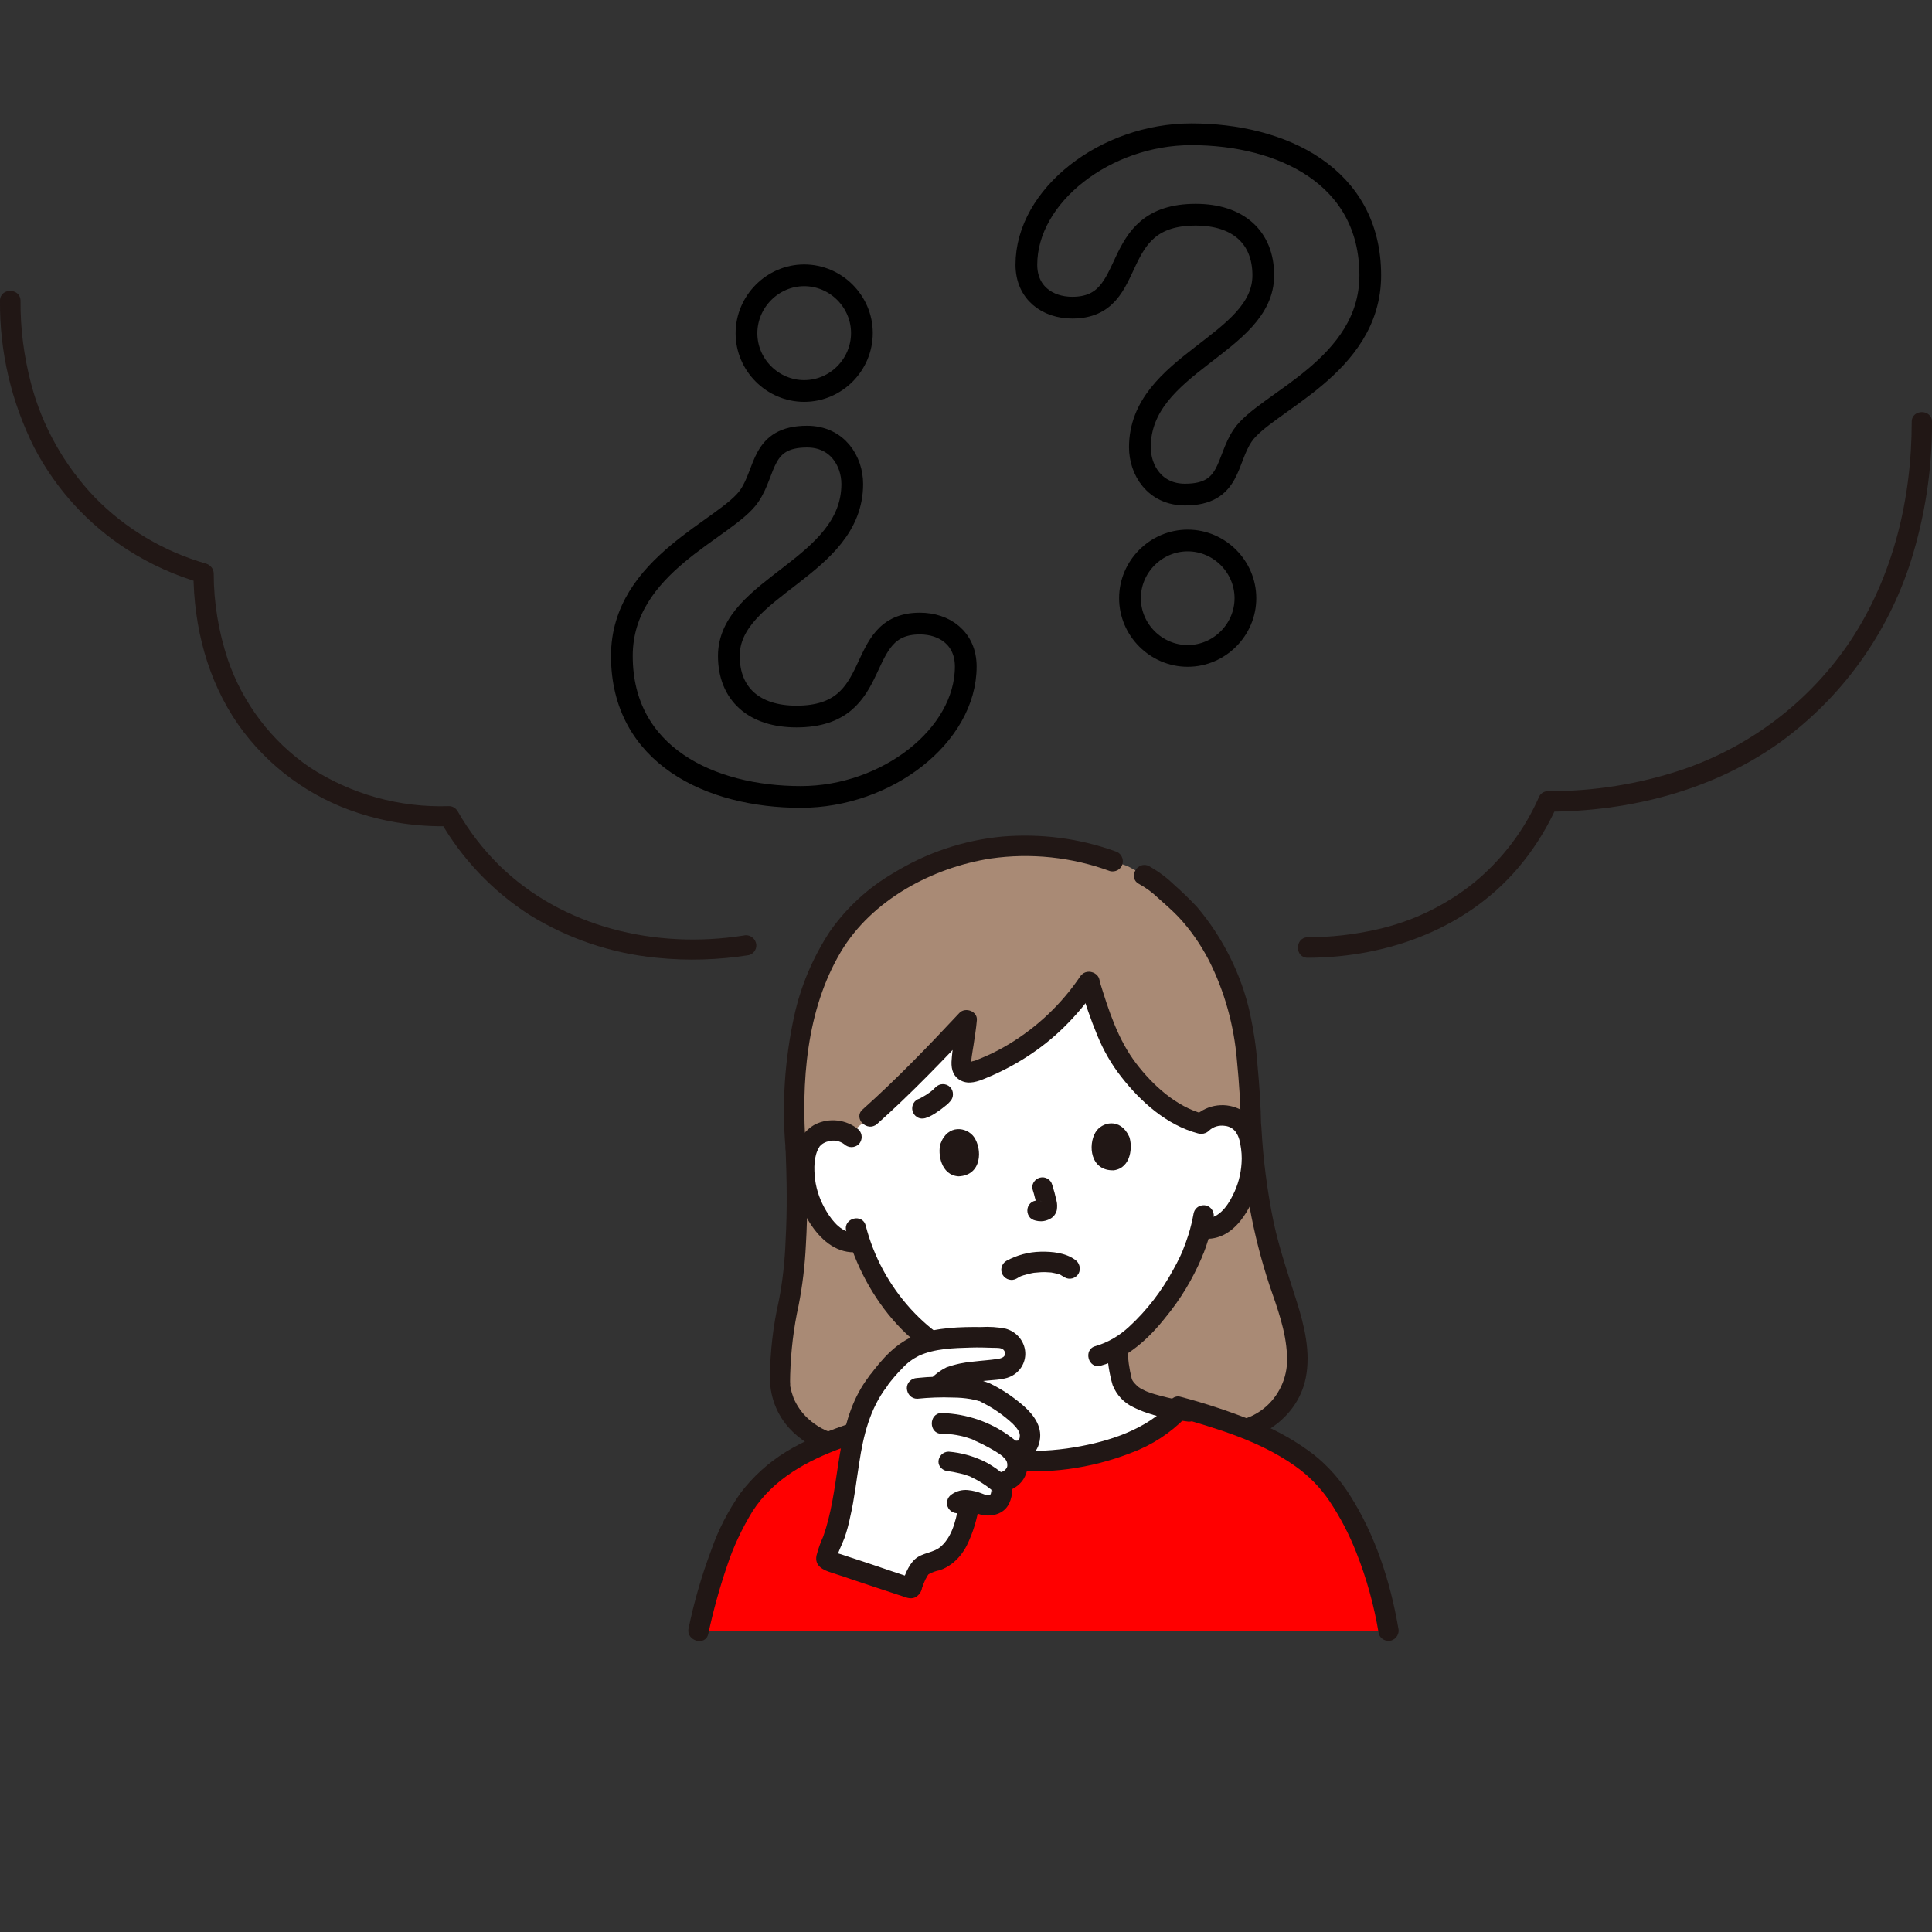
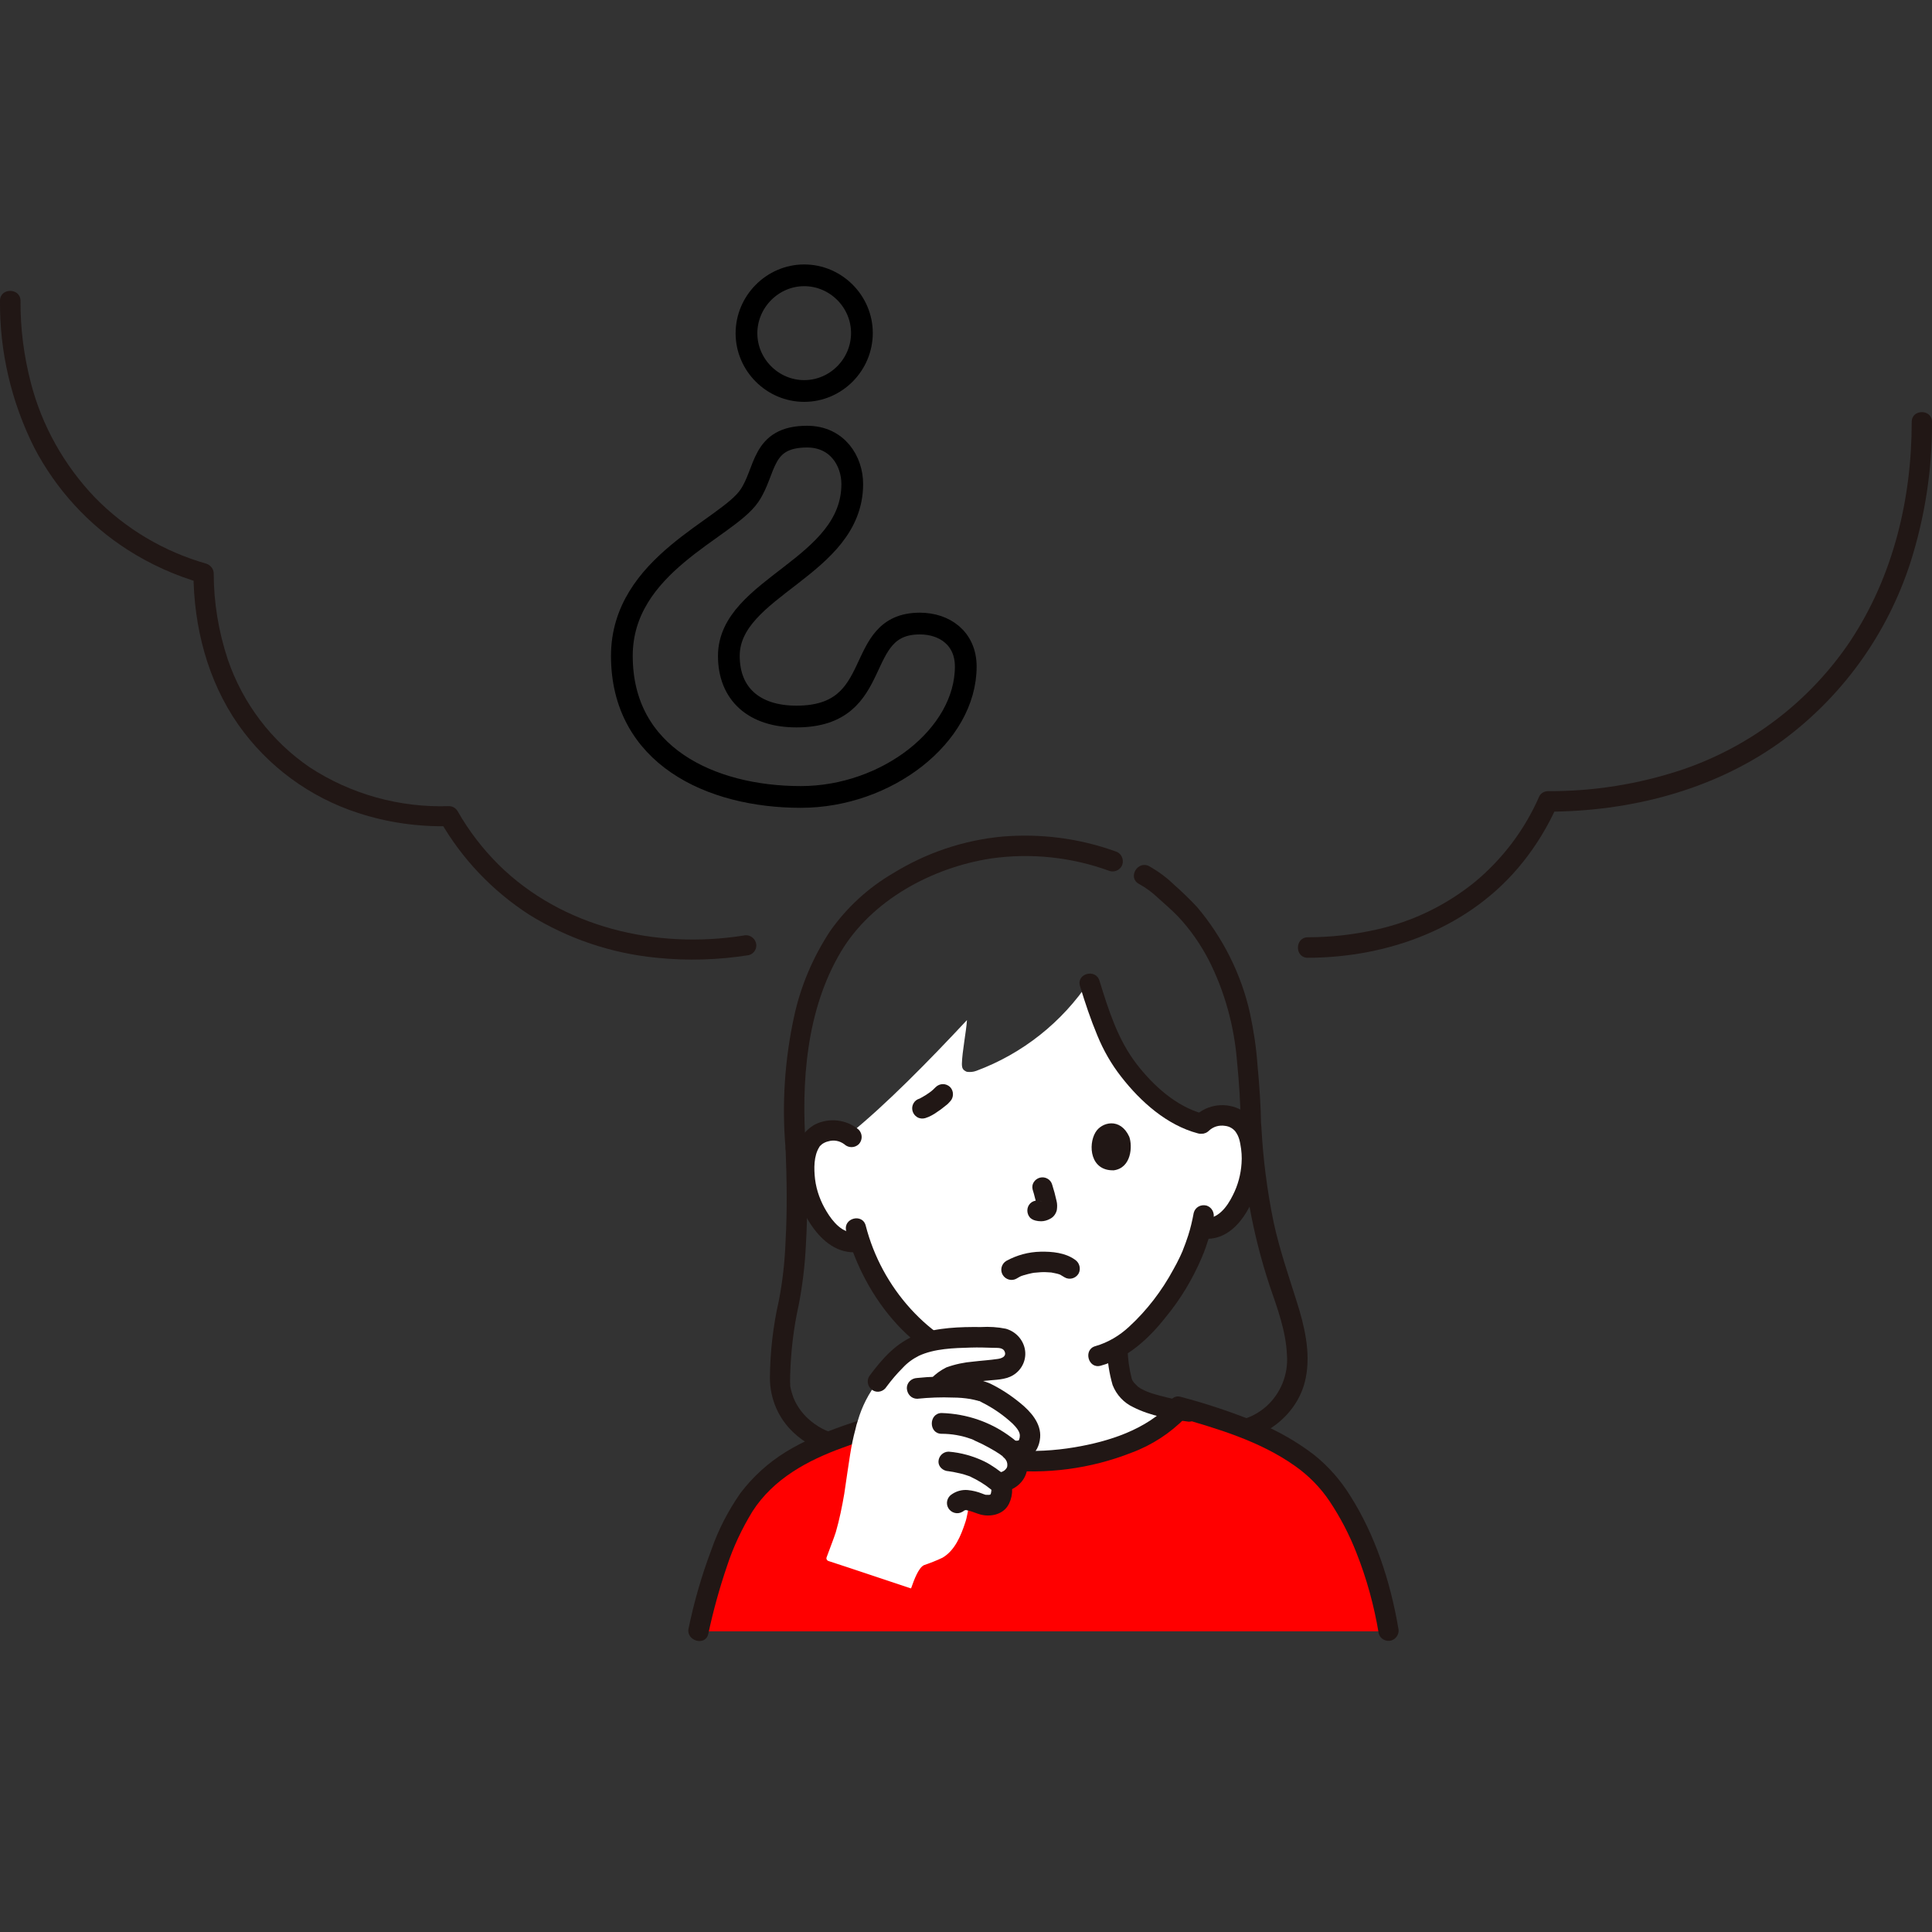
<svg xmlns="http://www.w3.org/2000/svg" version="1.1" id="Capa_1" x="0px" y="0px" viewBox="0 0 800 800" style="enable-background:new 0 0 800 800;" xml:space="preserve">
  <rect x="0" y="0" width="800" height="800" fill="#333333" stroke="none" />
  <style type="text/css">
	.st0{fill:#211715;}
	.st1{fill:#A98A75;}
	.st2{fill:#FFFFFF;}
	.st3{fill:#FF0000;}
	.st4{fill:none;stroke:#000000;stroke-width:9;stroke-miterlimit:10;}
</style>
  <path class="st0" d="M0,124.5c-0.2,21.1,4.7,42,14.2,60.9c9,17.2,22.3,31.8,38.7,42.3c9.4,6,19.6,10.6,30.3,13.7l-3.1-4.1  c0.1,22.1,5.8,44.5,18.6,62.8c12.1,17.2,29.5,30,49.5,36.5c12.2,4,24.9,5.8,37.7,5.5l-3.6-2.1c9,15.7,21.7,29,36.9,38.8  c16,9.9,34,16,52.8,17.8c12.7,1.3,25.5,0.9,38.1-1.1c2.2-0.6,3.6-2.9,2.9-5.2c-0.7-2.2-3-3.5-5.2-2.9c-36.1,5.7-75-3.3-101.4-29.4  c-6.6-6.6-12.3-14-16.9-22.1c-0.8-1.3-2.1-2.1-3.6-2.1c-20.4,0.7-40.6-4.9-57.7-16.1c-15.8-10.8-27.7-26.5-33.9-44.7  c-3.8-11.5-5.8-23.5-5.8-35.5c0-1.9-1.3-3.5-3.1-4.1c-17.5-5-33.4-14.4-46.1-27.4c-12.7-13.3-21.9-29.6-26.5-47.4  c-2.9-11.1-4.4-22.6-4.3-34.1C8.4,119.1,0,119.1,0,124.5z" />
  <path class="st0" d="M541.5,396.6c33.8-0.1,67.5-12.6,89-39.5c5.7-7.1,10.4-14.9,14.1-23.1l-3.6,2.1c33.7-0.1,67.8-8.7,95.5-28.3  c25.9-18.6,45-45,54.7-75.3c5.9-18.7,8.9-38.2,8.8-57.8c0-5.4-8.4-5.4-8.4,0c0,32-7.7,64.1-25.6,91c-16.8,24.9-41.3,43.5-69.7,53.1  c-17.8,5.9-36.5,8.9-55.3,8.8c-1.5,0-2.9,0.8-3.6,2.1c-6,13.8-15.2,26-26.8,35.6c-11.9,9.6-25.7,16.3-40.6,19.6  c-9.3,2.1-18.9,3.2-28.5,3.2C536.1,388.2,536.1,396.6,541.5,396.6z" />
-   <path class="st1" d="M360.3,598c-22,4.6-36.9-12.4-37.3-25.1c-0.1-10.7,1-21.3,3.2-31.8c3-12.7,4.6-34.9,3.3-65.5  c-3.4-45.1,7.1-78.3,25.1-97.1c10.8-11.3,35.7-27.1,64.2-28.3c14.2-0.8,28.5,1.3,41.8,6.2l6.4,2.3l6.5,3.5c5.6,3,7.7,5.7,13.6,10.9  c14.8,13.1,25.7,37.2,28.2,59.1c0.7,6.3,2.2,21.4,2.4,34.2c0.9,22,4.9,43.7,11.8,64.6c4.2,12.2,9.7,27.9,6.3,40.3  c-4.2,15.1-21.1,25.1-36.3,20.4L360.3,598z" />
  <path class="st2" d="M458.5,427.6c-2.6-6.3-5.3-14.4-7.4-21.3c-11.3,17-27.7,30-46.8,37.1c-1.3,0.5-2.7,0.6-4,0.4  c-1.5-0.7-2-1.3-2-3.3c0.1-5,1.8-13.3,2.1-18.1c-15.8,16.9-33.5,35-49,47.5c-2.1-1.4-4.6-2-7.2-1.8c-3.9,0-7.4,2.2-9.2,5.6  c-3,5.7-2.5,15.9-0.1,22.2c1.7,4.4,4.5,11.2,10.7,15.9c3,2.3,6.9,3.1,10.5,2.2c3.7,11.2,9.7,21.5,17.5,30.2  c5.8,6.8,12.9,12.3,20.8,16.3c0.2,4.2,0.2,8.4-0.1,12.6c-0.8,3.5-2.8,6.6-5.7,8.7c-4.5,2.7-11.1,4.4-16.6,6  c10.7,11.4,35.5,17.9,59,17c22.9-1,45.1-8,56.9-20.8c0,0,0.1-0.1,0.2-0.2c-6.3-1.1-14.2-3.1-18.2-5.7c-2.7-1.6-4.6-4.1-5.3-7.1  c-1-4.3-1.5-8.8-1.7-13.2c16.7-9.8,29.2-33.5,31.4-40.2c1.2-3,2.2-6,3-9.1l0.9,0.1c3.5,0.3,6.9-0.8,9.5-3.2  c5.8-5.2,8.1-12.1,9.4-16.7c1.9-6.4,1.7-16.7-1.8-22.1c-2.1-3.3-5.8-5.2-9.6-4.9c-3,0-6,1.2-8.1,3.4c-12.4-3.1-26.8-15.4-35.6-30.4  C460.6,432.5,459.4,430.1,458.5,427.6z" />
  <path class="st0" d="M513.7,466.6c1,22.4,5,44.5,12,65.7c3.2,9.3,6.8,18.9,7.2,28.8c0.6,8-2.6,15.9-8.5,21.2  c-6.4,5.7-15.2,7.8-23.4,5.4c-5.2-1.6-7.4,6.6-2.2,8.1c17.9,5.3,38.3-6.8,41.9-25.3c2.1-10.6-0.6-21.6-3.8-31.7  c-3.4-10.8-7.1-21.5-9.5-32.6c-2.7-13.1-4.4-26.3-5.1-39.7C521.8,461.2,513.4,461.2,513.7,466.6L513.7,466.6z" />
  <path class="st0" d="M471.6,366c2.9,1.6,5.5,3.5,7.9,5.8c2.8,2.5,5.7,5,8.3,7.7c5.1,5.4,9.3,11.5,12.7,18  c6.6,13,10.5,27.2,11.7,41.7c0.9,9.1,1.5,18.3,1.6,27.4c0.1,5.4,8.5,5.4,8.4,0c-0.1-8.5-0.7-17.1-1.5-25.6  c-0.5-7.2-1.6-14.4-3.1-21.4c-3.6-16.2-11.2-31.3-21.9-44c-3.1-3.3-6.3-6.4-9.7-9.4c-3-2.9-6.4-5.4-10.1-7.5  C471.1,356.1,466.8,363.4,471.6,366L471.6,366z" />
  <path class="st0" d="M461.8,352.5c-15-5.4-30.9-7.4-46.7-6.1c-16.1,1.5-31.5,6.7-45.3,15.2c-10.3,6-19.2,14.2-26.1,24  c-7.1,10.8-12.2,22.8-14.9,35.4c-3.9,18-5.1,36.4-3.5,54.7c0.1,2.3,1.9,4.2,4.2,4.2c2.3,0,4.2-1.9,4.2-4.2  c-2-27.4,0.1-57.4,14.5-81.6c12.7-21.3,37.6-34.8,62-38.6c16.6-2.4,33.6-0.6,49.4,5.2c2.2,0.6,4.6-0.7,5.2-2.9  C465.4,355.5,464.1,353.1,461.8,352.5L461.8,352.5z" />
  <path class="st0" d="M325.3,475.7c0.5,12.6,0.7,25.3,0,37.9c-0.3,8.4-1.2,16.8-2.8,25c-2.4,10.5-3.6,21.2-3.7,31.9  c0,8.6,3.5,16.9,9.9,22.8c8.8,8.2,21.1,11.5,32.8,8.9c2.2-0.6,3.5-2.9,2.9-5.2c-0.7-2.2-3-3.5-5.2-2.9c-8.7,1.9-17.8-0.5-24.4-6.5  c-2.7-2.4-4.8-5.4-6.2-8.7c-0.5-1.4-1-2.9-1.3-4.5c-0.2-1.3,0,0.8-0.1-0.5c0-0.3,0-0.5,0-0.8c-0.1-1.3,0-2.6,0-4  c0.3-9.6,1.4-19.2,3.5-28.6c1.6-8.2,2.6-16.6,3-25c0.8-13.2,0.6-26.5,0.1-39.8C333.5,470.3,325.1,470.2,325.3,475.7L325.3,475.7z" />
  <path class="st3" d="M289.3,675.4c4-19,10.9-39.8,19.2-52.4c14.4-21.7,38.6-27.2,63.1-35.5c10.5,11.7,35.6,18.3,59.3,17.5  c23.7-1,46.5-8.5,58-22c25.9,7.4,44.4,14.2,59,28.5c10.4,11.4,22.1,34.4,27.1,64H289.3z" />
  <path class="st0" d="M293.3,676.5c2-9.4,4.6-18.8,7.7-27.9c2.6-8,6.2-15.6,10.6-22.8c8.7-13.5,22.8-21.1,37.5-26.4  c8.9-3.3,18-6,27-9.1c2.2-0.7,3.5-3,2.9-5.2c-0.6-2.2-2.9-3.5-5.2-2.9c-16.3,5.7-33.6,9.9-48.4,19c-7.3,4.5-13.7,10.3-18.9,17.2  c-5,7.2-9.1,15.1-12,23.5c-4,10.6-7.1,21.4-9.4,32.5C284.1,679.5,292.2,681.8,293.3,676.5L293.3,676.5z" />
  <path class="st0" d="M486.8,586.6c17.1,4.9,34.7,10,49.4,20.4c5.7,4,10.6,9,14.4,14.7c4.4,6.6,8.1,13.7,11,21.1  c4.3,10.8,7.4,22.1,9.3,33.6c0.6,2.2,2.9,3.5,5.2,2.9c2.2-0.7,3.5-3,2.9-5.2c-3.3-19.2-9.5-38.4-20-54.9c-4-6.4-9-12.1-14.9-16.8  c-6.9-5.3-14.6-9.7-22.7-13.1c-10.6-4.3-21.4-8-32.5-10.9C483.8,577,481.6,585.2,486.8,586.6L486.8,586.6z" />
  <path class="st0" d="M355.6,467.8c-5.1-4.3-12.2-5.1-18.1-2.2c-4.3,2.4-7.3,6.6-8,11.5c-2,11.1,0.7,22.6,7.5,31.7  c4.8,6.4,11.3,10.9,19.6,9.5c2.2-0.6,3.5-2.9,2.9-5.2c-0.7-2.2-3-3.5-5.2-2.9c-5.3,0.9-9.6-4.5-12-8.5c-2.5-4.1-4.2-8.6-4.8-13.4  c-0.5-4.3-0.6-9.7,1.8-13.4c0.5-0.8-0.2,0.1,0.4-0.5c0.1-0.1,0.9-0.8,0.5-0.5c0.8-0.6,1.8-1.1,2.8-1.3c2.3-0.7,4.7-0.2,6.6,1.2  c1.7,1.6,4.3,1.6,6,0C357.2,472.1,357.2,469.5,355.6,467.8L355.6,467.8z" />
  <path class="st0" d="M500.6,468.2c1.8-1.7,4.2-2.4,6.7-2c1.8,0.2,3.3,1.1,4.4,2.5c-0.4-0.5-0.1-0.1,0.1,0.2c0.3,0.5,0.6,0.9,0.8,1.4  c0.5,1.1,0.8,2.3,1,3.5c0.5,2.6,0.7,5.3,0.5,7.9c-0.3,4.6-1.5,9.1-3.6,13.2c-2.4,4.9-6.3,10.2-12.3,9.6c-2.3,0-4.2,1.9-4.2,4.2  c0,2.3,1.9,4.2,4.2,4.2c13,1.2,20.3-12.9,23.2-23.5c1.5-5.8,1.6-11.8,0.4-17.6c-0.7-4.9-3.4-9.2-7.5-12c-6.3-3.6-14.3-2.7-19.6,2.4  C490.7,466,496.7,472,500.6,468.2L500.6,468.2z" />
  <path class="st0" d="M494.3,502.2c-0.6,3.2-1.3,6.3-2.3,9.4c-0.8,2.4-1.4,4.1-2.1,5.8c-0.1,0.3-0.2,0.5-0.3,0.8  c-0.3,0.8,0,0.1-0.1,0.2c-0.3,0.8-0.7,1.5-1,2.2c-0.8,1.7-1.7,3.4-2.6,5c-4.8,8.9-11,17-18.4,23.8c-4,3.7-8.7,6.5-13.9,8  c-5.2,1.4-3,9.6,2.2,8.1c11-3,20-11.3,26.9-20.1c6.1-7.4,11.1-15.7,14.9-24.6c0.2-0.6,0.5-1.2,0.7-1.8c-0.4,1.2,0.5-1.1,0.6-1.5  c0.3-0.7,0.5-1.3,0.7-2c1.3-3.6,2.2-7.4,2.9-11.1c0.5-2.2-0.7-4.5-2.9-5.2C497.2,498.6,494.9,499.9,494.3,502.2z" />
  <path class="st0" d="M350.4,509.7c7.4,27.7,29.2,56,59.3,59.4c2.3,0,4.2-1.9,4.2-4.2c-0.1-2.3-1.9-4.2-4.2-4.2  c-13.1-1.4-23.9-9.2-32.6-18.7c-8.9-9.8-15.3-21.6-18.6-34.4C357.2,502.2,349,504.4,350.4,509.7L350.4,509.7z" />
  <path class="st0" d="M421,529.4c0.5-0.3,1-0.6,1.6-0.9c0.3-0.1,0.7-0.3,1-0.4c-0.7,0.5-0.6,0.3-0.1,0.1c0.2-0.1,0.4-0.2,0.6-0.2  c1-0.3,2.1-0.6,3.1-0.8c0.4-0.1,0.7-0.1,1.1-0.2c-0.6,0.1-0.1,0,0.2,0c0.8-0.1,1.6-0.1,2.4-0.2c1.4-0.1,2.9,0,4.3,0.1  c0.5,0,0.7,0.1,0.1,0c0.3,0.1,0.6,0.1,1,0.2c0.5,0.1,1,0.2,1.4,0.3c0.5,0.1,0.9,0.3,1.3,0.4c0.8,0.3-0.2,0-0.3-0.1  c0.2,0.1,0.4,0.2,0.6,0.3c0.5,0.3,1,0.6,1.5,0.9c2,1.2,4.6,0.5,5.8-1.5c1.1-2,0.4-4.6-1.5-5.8c-4-2.9-9.5-3.4-14.2-3.3  c-5,0.1-9.8,1.4-14.2,3.8c-2,1.2-2.7,3.8-1.5,5.8S419,530.6,421,529.4L421,529.4L421,529.4z" />
  <path class="st0" d="M427.6,492.6c0.4,1.2,0.7,2.4,1,3.6c0.4,1.3,0.7,2.5,0.9,3.8l-0.2-1.1c0,0.3,0,0.5,0,0.8l0.1-1.1  c0,0.2-0.1,0.3-0.1,0.5l0.4-1c0,0.1-0.1,0.2-0.2,0.3l0.7-0.9c0,0.1-0.1,0.1-0.2,0.2l0.9-0.7c-0.2,0.2-0.5,0.3-0.7,0.4l1-0.4  c-0.3,0.1-0.6,0.2-0.9,0.3l1.1-0.1c-0.3,0-0.7,0-1,0l1.1,0.2c-0.6-0.1-1.3-0.2-1.9-0.3c-1.1,0-2.2,0.4-3,1.2c-1.6,1.6-1.6,4.3,0,6  c0.8,0.7,1.9,1.2,3,1.2l0.2,0l-1.1-0.1c0.8,0.2,1.6,0.3,2.4,0.3c1.3,0,2.6-0.4,3.7-1c1.4-0.7,2.4-2,2.8-3.6c0.2-1.3,0.2-2.6-0.1-3.8  c-0.5-2.3-1.1-4.5-1.8-6.7c-0.3-1.1-1-2-1.9-2.5c-2-1.2-4.6-0.5-5.8,1.5C427.5,490.4,427.3,491.5,427.6,492.6L427.6,492.6z" />
-   <path class="st0" d="M389.4,473.7c-1.1,3.9,0.1,12.9,7.5,13.4c9.8-0.4,9.9-11.3,6.4-16.3C400.4,466.7,392.4,465.3,389.4,473.7z" />
  <path class="st0" d="M467.6,470.7c1.4,3.9,0.9,12.9-6.4,13.9c-9.8,0.3-10.7-10.5-7.6-15.7C456.1,464.6,463.9,462.6,467.6,470.7z" />
  <path class="st0" d="M387.4,450.2c-0.7,0.7-1.4,1.4-2.2,2l0.9-0.7c-1.8,1.4-3.7,2.6-5.7,3.6l1-0.4c-0.2,0.1-0.4,0.2-0.6,0.2  c-1.1,0.3-2,1-2.5,1.9c-1.2,2-0.5,4.6,1.5,5.8c1,0.6,2.2,0.7,3.3,0.4c1-0.3,1.9-0.7,2.8-1.2c0.9-0.5,1.7-1,2.5-1.6  c1.1-0.7,2.2-1.6,3.2-2.4c0.7-0.5,1.3-1.1,1.8-1.7c0.8-0.8,1.2-1.9,1.2-3c0-1.1-0.4-2.2-1.2-3C391.7,448.5,389.1,448.5,387.4,450.2  L387.4,450.2z" />
  <path class="st0" d="M390.3,560.5c0.2,3.2,0.2,6.3,0.1,9.5c0,0.7,0,1.5-0.1,2.2c0,0.2,0,0.5-0.1,0.8c0.2-1.2-0.2,0.2-0.3,0.5  c-0.6,1.5-1.4,2.8-2.5,4c-0.3,0.3-0.6,0.6-0.9,0.8c0.7-0.5-0.6,0.3-0.7,0.4c-0.7,0.4-1.5,0.8-2.2,1.1c-0.5,0.2-0.5,0.2-0.2,0.1  c-0.3,0.1-0.5,0.2-0.8,0.3c-0.4,0.2-0.8,0.3-1.2,0.5c-1,0.4-2,0.7-3,1c-3.7,1.2-7.5,2.1-11.1,3.4c-2.2,0.7-3.5,3-2.9,5.2  c0.6,2.2,2.9,3.5,5.2,2.9c4.1-1.4,8.3-2.4,12.4-3.8c4.1-1.4,8.8-2.9,11.8-6.2c3.1-3.3,4.9-7.6,5-12.1c0.1-3.5,0.1-7-0.1-10.5  c0-2.3-1.9-4.2-4.2-4.2C392.2,556.3,390.3,558.2,390.3,560.5L390.3,560.5z" />
  <path class="st0" d="M492.5,580.4c-1-0.1,0.7,0.1-0.3,0l-1.1-0.2c-0.9-0.1-1.7-0.3-2.6-0.4c-1.7-0.3-3.4-0.7-5.1-1.1  c-1.8-0.4-3.5-0.9-5.3-1.4c-0.8-0.2-1.6-0.5-2.4-0.8c-0.4-0.1-0.7-0.3-1.1-0.4c0.7,0.3-0.1-0.1-0.4-0.2c-0.6-0.3-1.2-0.6-1.8-0.9  c-0.3-0.2-0.6-0.4-0.9-0.6c-1-0.7,0.5,0.5-0.5-0.4c-0.3-0.3-0.6-0.6-0.9-0.9c0,0-0.9-1-0.5-0.5c-0.4-0.5-0.8-1.1-1-1.8  c-1-4-1.6-8.1-1.7-12.2c-0.1-2.3-1.9-4.2-4.2-4.2c-2.3,0-4.2,1.9-4.2,4.2c0,5,0.8,10,2.2,14.9c1.6,4.1,4.7,7.4,8.6,9.2  c7.1,3.6,15.3,5,23,6c2.3,0,4.2-1.9,4.2-4.2C496.6,582.3,494.8,580.4,492.5,580.4L492.5,580.4z" />
  <path class="st0" d="M369.7,591.5c11.7,11.4,29.6,15.5,45.4,17.1c18.1,2,36.5-0.4,53.5-7.1c8.4-3.1,16-8.1,22.2-14.4  c3.7-4-2.2-9.9-6-6c-10.2,10.9-25.6,15.8-39.9,18.2c-16.6,2.8-33.6,1.7-49.8-3.2c-7-2.2-14.1-5.3-19.5-10.5  C371.8,581.8,365.8,587.7,369.7,591.5L369.7,591.5z" />
  <path class="st0" d="M447.2,408.3c2.1,6.9,4.4,13.8,7.2,20.5c2.5,6.1,5.8,11.9,9.9,17.1c8,10.3,18.9,20,31.7,23.4  c5.3,1.4,7.5-6.7,2.2-8.1c-11.2-3-20.8-11.8-27.7-20.8c-7.7-10.1-11.5-22.2-15.2-34.2C453.8,400.9,445.6,403.1,447.2,408.3  L447.2,408.3z" />
-   <path class="st0" d="M447.3,404.3c-7.7,11.4-17.8,21-29.6,28.1c-3,1.8-6,3.4-9.2,4.8c-1.6,0.7-3.2,1.4-4.8,2c-0.7,0.1-1.3,0.3-2,0.6  c-0.4,0-0.4,0,0,0.2c0.2,0.3,0.4,0.7,0.6,1c-0.6-0.3,0.6-6.8,0.8-8.1c0.5-3.5,1.1-6.9,1.4-10.5c0.3-3.7-4.8-5.5-7.2-3  c-12.9,13.8-26,27.4-40.1,40c-4.1,3.6,1.9,9.6,6,6c14.1-12.6,27.2-26.2,40.1-40l-7.2-3c-0.5,5.8-1.8,11.5-2.1,17.3  c-0.1,3.3,0.8,6.1,3.8,7.7c3.4,1.8,7.2,0.4,10.5-1c11.9-4.9,22.9-11.9,32.1-20.9c5.3-5.2,10-10.8,14.1-17  C457.7,404,450.4,399.8,447.3,404.3L447.3,404.3z" />
  <path class="st2" d="M355.2,588.3c1.7-5.9,4.5-11.4,8.3-16.2c3-4.2,6.5-8,10.4-11.4c4.4-3.3,9.7-5.4,15.2-5.9  c8.2-1.1,16.6-1.3,24.9-0.7c3.6,0.2,6.4,3.1,6.4,6.6c-0.2,3.1-2.5,5.6-5.5,6.1c-3.8,0.6-9,0.8-15.3,1.9c-7.2,1.3-7.4,2-10.9,5.3  l-0.3,0.5c7.1-0.1,15.5,0.3,19.2,2c1.4,0.6,6.5,3.6,7.8,4.5c6,4.1,9.1,7.1,10.9,11c0.7,2.1,0.6,4.5-0.4,6.5  c-0.7,1.5-3.2,3.4-7.1,2.2c2.2,2,3.2,5.1,2.5,8c-1,3.2-3.9,5.4-7.2,5.5c1.6,1.5,0.7,5.5-0.5,7.2c-1.3,1.8-4.9,2-6.9,1.3  c-1.6-0.7-3.3-1.2-5-1.6c-0.1,0.6-0.2,0.9-0.2,0.9c-0.4,2-1.1,6.5-1.8,8.4c-1.8,5.5-4.3,11.6-9.4,14.6c-2.5,1.2-5.1,2.2-7.7,3.1  c-2.2,1-4.1,6-5.3,9.5c0,0.1-0.1,0.1-0.2,0.1c0,0,0,0,0,0c-10.9-3.6-23.8-8-34-11.3c-0.7-0.2-1.1-1-0.8-1.6c0,0,0,0,0,0  c1.7-4.7,2.8-7.3,3.8-10.4c1.5-5.2,2.6-10.6,3.5-15.9c2.1-14.1,2.7-19.6,4.6-26.6C354.5,590.5,354.8,589.4,355.2,588.3z" />
  <path class="st0" d="M379.8,579.2c4.9-0.5,9.9-0.7,14.8-0.5c2.4,0,4.8,0.2,7.2,0.6c1,0.2,2,0.4,3.1,0.7c0.2,0.1,0.5,0.2,0.7,0.2  c-0.4-0.2-0.5-0.2-0.1-0.1c0.4,0.2,0.7,0.4,1.1,0.6c4.6,2.3,8.8,5.2,12.6,8.7c1.3,1.3,3.1,3.2,3.1,5c0,0.6-0.1,1.2-0.3,1.7  c-0.2,0.8,0.2-0.1-0.1,0.2c-0.1,0.1-0.2,0.2-0.3,0.2c-0.5,0.1-1,0.1-1.5,0c-5.3-1.1-7.6,7-2.2,8.1c6.8,1.5,12.2-2.4,12.8-9.3  c0.5-5.9-3.9-10.8-8.2-14.3c-3.9-3.2-8-5.9-12.5-8.1c-4.3-1.8-9-2.7-13.7-2.7c-5.5-0.3-11.1-0.2-16.6,0.4c-2.3,0.1-4.2,1.9-4.2,4.2  C375.6,577.3,377.4,579.2,379.8,579.2L379.8,579.2z" />
  <path class="st0" d="M389.9,593.7c4.1,0,8.2,0.7,12.1,2.1c-0.1-0.1,1.5,0.6,0.8,0.3c0.4,0.2,0.8,0.4,1.2,0.6  c0.9,0.4,1.7,0.8,2.6,1.2c1.8,0.9,3.6,1.9,5.3,2.9c0.7,0.5,1.5,0.9,2.2,1.4c0.1,0.1,1,0.8,0.7,0.5s0.5,0.4,0.5,0.5  c0.5,0.4,1,0.9,1.3,1.5c0.3,0.4,0.4,0.9,0.5,1.4c0,0.2,0,1.2,0,1c0.1-0.4-0.2,0.7-0.2,0.7c-0.1,0.3-0.1,0.2,0.1-0.3  c-0.1,0.1-0.1,0.3-0.2,0.4c-0.1,0.1-0.7,0.9-0.4,0.6c0.3-0.4-0.5,0.4-0.6,0.5c-0.2,0.2-0.2,0.2,0.1-0.1c-0.2,0.1-0.3,0.2-0.5,0.3  c-0.5,0.3-1,0.4-1.6,0.5c-2.3,0.1-4.2,1.9-4.2,4.2c0,2.3,1.9,4.2,4.2,4.2c5.1-0.5,9.9-3.4,11.3-8.6c1.5-5.9-1.6-10.9-6.2-14.2  c-8.4-6.4-18.5-9.9-29.1-10.2C384.5,585.3,384.5,593.7,389.9,593.7L389.9,593.7z" />
  <path class="st0" d="M392.8,609.2C392.9,609.2,393.6,609.3,392.8,609.2l0.6,0.1c0.4,0.1,0.9,0.1,1.3,0.2c0.9,0.2,1.8,0.4,2.8,0.6  c0.9,0.2,1.7,0.4,2.5,0.7c0.4,0.1,0.8,0.3,1.2,0.4c0.2,0.1,0.4,0.1,0.5,0.2c0.3,0.1,0.8,0.3,0.2,0.1c3,1.4,5.8,3.1,8.4,5.2  c0.1,0.1,0.7,0.6,0.4,0.3c-0.3-0.2,0.2,0.2,0.2,0.2c0.2,0.1,0.6,1-0.3-0.4c0.1,0.1,0.3,0.5,0-0.1c-0.3-0.6-0.1-0.2,0,0.1  c0.1,0.4,0-0.5-0.1-0.5c0,0.4,0,0.7,0,1.1c0,0.6-0.2-0.2,0.1-0.3c0,0.1-0.1,0.3-0.1,0.4c-0.1,0.3-0.1,0.6-0.2,0.9  c0,0.1-0.1,0.3-0.1,0.4c-0.1,0.5,0.4-0.7,0.1-0.3c-0.1,0.2-0.7,1-0.2,0.5c0.4-0.5,0.1-0.2,0-0.1c-0.5,0.5,0.2-0.2,0.3-0.2  c-0.1,0-0.2,0.1-0.3,0.2c-0.5,0.3,0.8-0.2,0.3-0.1c-0.3,0-0.6,0.2-0.9,0.2c-0.1,0-0.6,0.1,0,0c0.7-0.1-0.1,0-0.3,0  c-0.3,0-0.6-0.1-0.9,0c-0.4,0,0.4,0.1,0.5,0.1c-0.2,0-0.3-0.1-0.5-0.1c-0.5-0.1-1-0.3-1.5-0.5c-2-0.8-4-1.3-6.1-1.5  c-2.3-0.2-4.6,0.4-6.5,1.7c-2,1.2-2.7,3.8-1.5,5.8s3.8,2.7,5.8,1.5c0.2-0.1,0.4-0.2,0.6-0.4c0.7-0.4,0-0.1-0.1,0  c0.4-0.2,0.8-0.3,1.2-0.4c0,0.2-1.1-0.1-0.4,0.1c0.2,0,0.5,0,0.7,0.1c-0.2,0-0.8-0.2,0,0c0.3,0.1,0.6,0.1,0.9,0.2  c1.5,0.4,3,1.1,4.5,1.5c3.9,1.1,8.9,0.2,11.3-3.4c2-3,2.7-7.9,0.7-11.1c-0.8-1.1-1.9-2.1-3.1-2.8c-0.9-0.6-1.7-1.3-2.6-1.9  c-1.5-1-3-2-4.7-2.8c-4.6-2.2-9.6-3.6-14.7-4c-2.3,0-4.2,1.9-4.2,4.2C388.6,607.3,390.4,609.1,392.8,609.2L392.8,609.2z" />
-   <path class="st0" d="M359.8,570c-13.1,17.1-11.7,39.3-16.8,59.2c-0.6,2.4-1.3,4.7-2.1,7c-1.2,2.6-2.1,5.2-2.8,7.9  c-0.9,4.5,3,6.1,6.5,7.2c3.1,1,6.2,2,9.3,3.1c6.4,2.1,12.8,4.3,19.3,6.4c1.8,0.6,3.7,1.5,5.6,0.7c1.6-0.8,2.7-2.2,3-4  c0.4-1.2,0.9-2.4,1.4-3.5c0.3-0.5,0.6-1.1,0.9-1.6c0.1-0.1,0.6-0.8,0.3-0.5c1.5-0.8,3-1.4,4.7-1.7c1.8-0.6,3.4-1.5,4.9-2.6  c2.7-2,4.8-4.7,6.3-7.6c2.6-5.3,4.3-11,5.2-16.8c0.6-2.2-0.7-4.5-2.9-5.2c-2.2-0.6-4.6,0.7-5.2,2.9c-1.2,6.6-2.4,14.5-7.6,19.3  c-3.1,2.9-7.8,2.6-10.9,5.4c-3,2.7-4.4,7.2-5.7,10.9l1.9-2.5L375,654l3.3-0.4c-5.8-1.9-11.5-3.8-17.3-5.8c-2.8-0.9-5.6-1.9-8.5-2.8  c-1.4-0.5-2.8-0.9-4.2-1.4c-1.2-0.3-2.4-0.7-3.5-1.2l1.5,1.5l0,0.1v2.2c0.4-3.2,2.3-6.4,3.4-9.4c1-2.9,1.8-5.9,2.4-8.9  c1.7-7.3,2.5-14.8,3.7-22.2c1.7-11.3,4.4-22.3,11.4-31.5c1.2-2,0.5-4.6-1.5-5.8C363.5,567.4,361,568,359.8,570L359.8,570z" />
  <path class="st0" d="M367.1,574.2c2-2.7,4.2-5.3,6.6-7.7c1.9-2.1,4.2-3.8,6.8-5.1c6.5-3,14.4-3.2,21.5-3.4c3.1-0.1,6.2,0,9.2,0.1  c1.9,0.1,4.2-0.3,4.9,1.8c0.6,1.9-1.5,2.6-2.9,2.8c-3.3,0.5-6.8,0.7-10.1,1.1c-3.8,0.3-7.6,1.1-11.2,2.4c-2.4,1.2-4.5,2.7-6.3,4.6  c-4,3.7,2,9.7,6,6c0.5-0.5,1-1,1.5-1.4c0.2-0.1,1.5-1.2,0.7-0.6c0.4-0.3,0.8-0.5,1.2-0.7c0.7-0.4,0.2-0.1,0,0  c0.4-0.2,0.8-0.3,1.3-0.4c4-1,8.1-1.7,12.2-2c3.6-0.4,7.7-0.3,10.9-2.2c3.9-2.3,5.9-6.8,4.9-11.2c-0.9-3.9-3.9-7-7.8-8.1  c-3.4-0.7-6.9-0.9-10.3-0.7c-8.6-0.1-18.1,0.2-26.2,3.1c-8.7,3.1-14.7,10-20.1,17.3c-1.2,2-0.5,4.6,1.5,5.8  C363.3,576.9,365.9,576.2,367.1,574.2L367.1,574.2z" />
  <g>
    <path class="st4" d="M331.6,330c-37.4,0-74.1-17.2-74.1-58.4c0-37.9,43.5-52.5,52.8-66.3c7-10.2,4.7-24.5,23.9-24.5   c12.6,0,18.7,10.2,18.7,19.6c0,34.7-51.1,42.6-51.1,71.2c0,15.8,10.5,25.1,28,25.1c37.4,0,22.8-38.5,51.1-38.5   c10.2,0,19,6.1,19,17.8C399.9,304.6,367.2,330,331.6,330z M333,161.9c-13.1,0-23.9-10.8-23.9-23.9S319.9,114,333,114   c13.1,0,23.9,10.8,23.9,23.9S346.2,161.9,333,161.9z" />
-     <path class="st4" d="M493.3,55.6c37.4,0,74.1,17.2,74.1,58.4c0,37.9-43.5,52.5-52.8,66.3c-7,10.2-4.7,24.5-23.9,24.5   c-12.6,0-18.7-10.2-18.7-19.6c0-34.7,51.1-42.6,51.1-71.2c0-15.8-10.5-25.1-28-25.1c-37.4,0-22.8,38.5-51.1,38.5   c-10.2,0-19-6.1-19-17.8C425,81,457.7,55.6,493.3,55.6z M491.8,223.8c13.1,0,23.9,10.8,23.9,23.9c0,13.1-10.8,23.9-23.9,23.9   c-13.1,0-23.9-10.8-23.9-23.9C467.9,234.6,478.7,223.8,491.8,223.8z" />
  </g>
</svg>